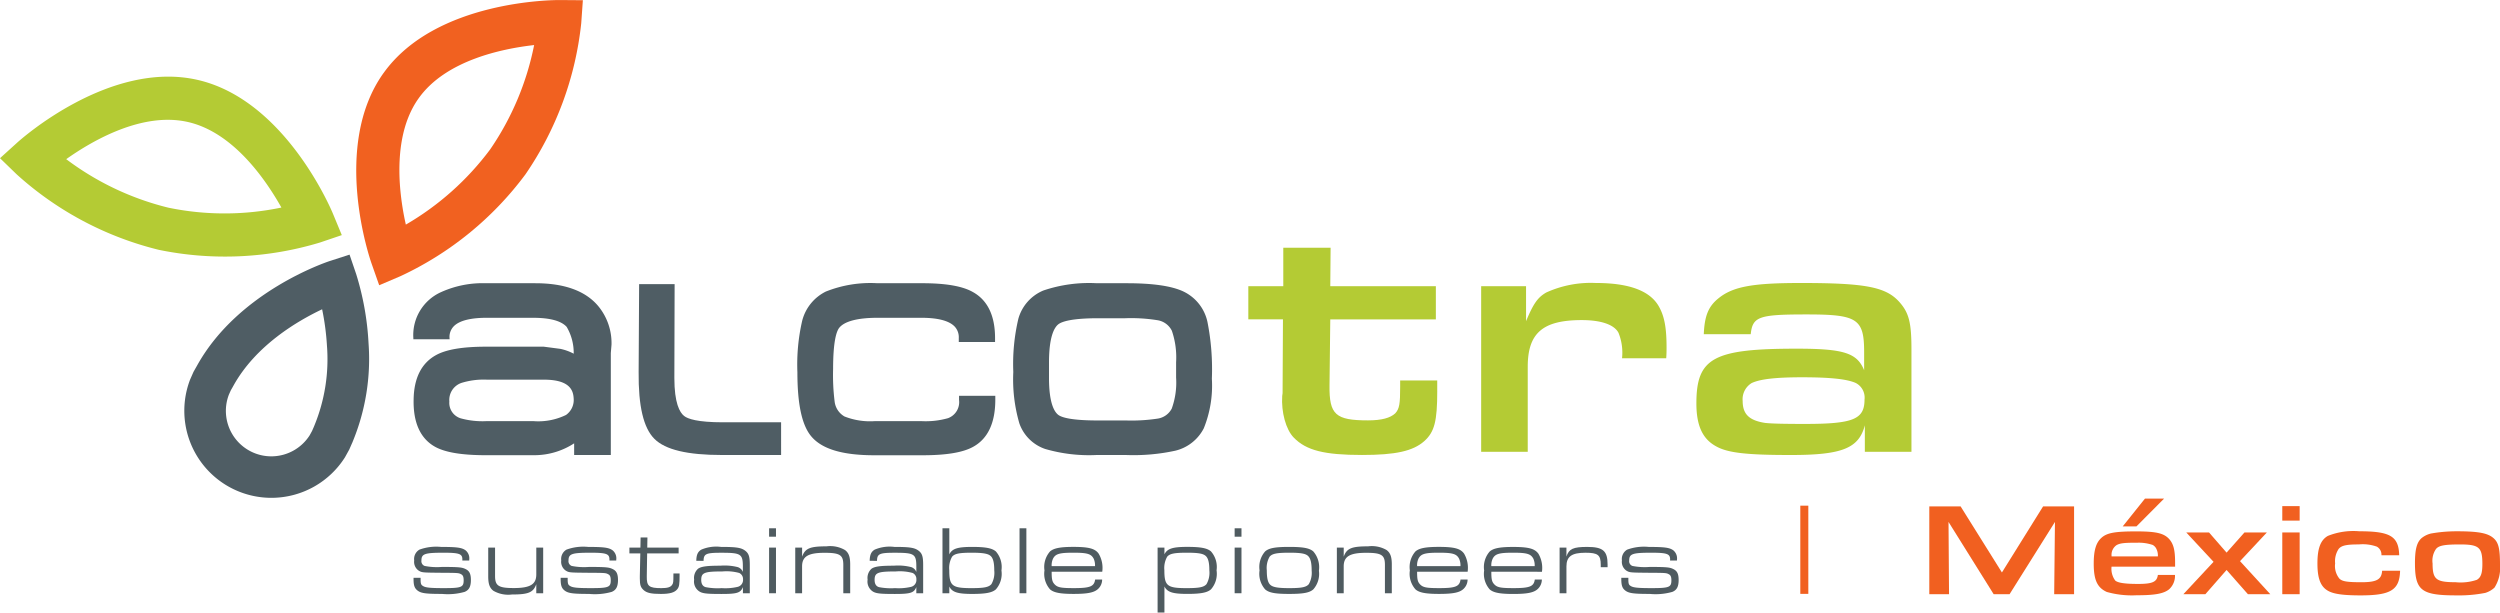
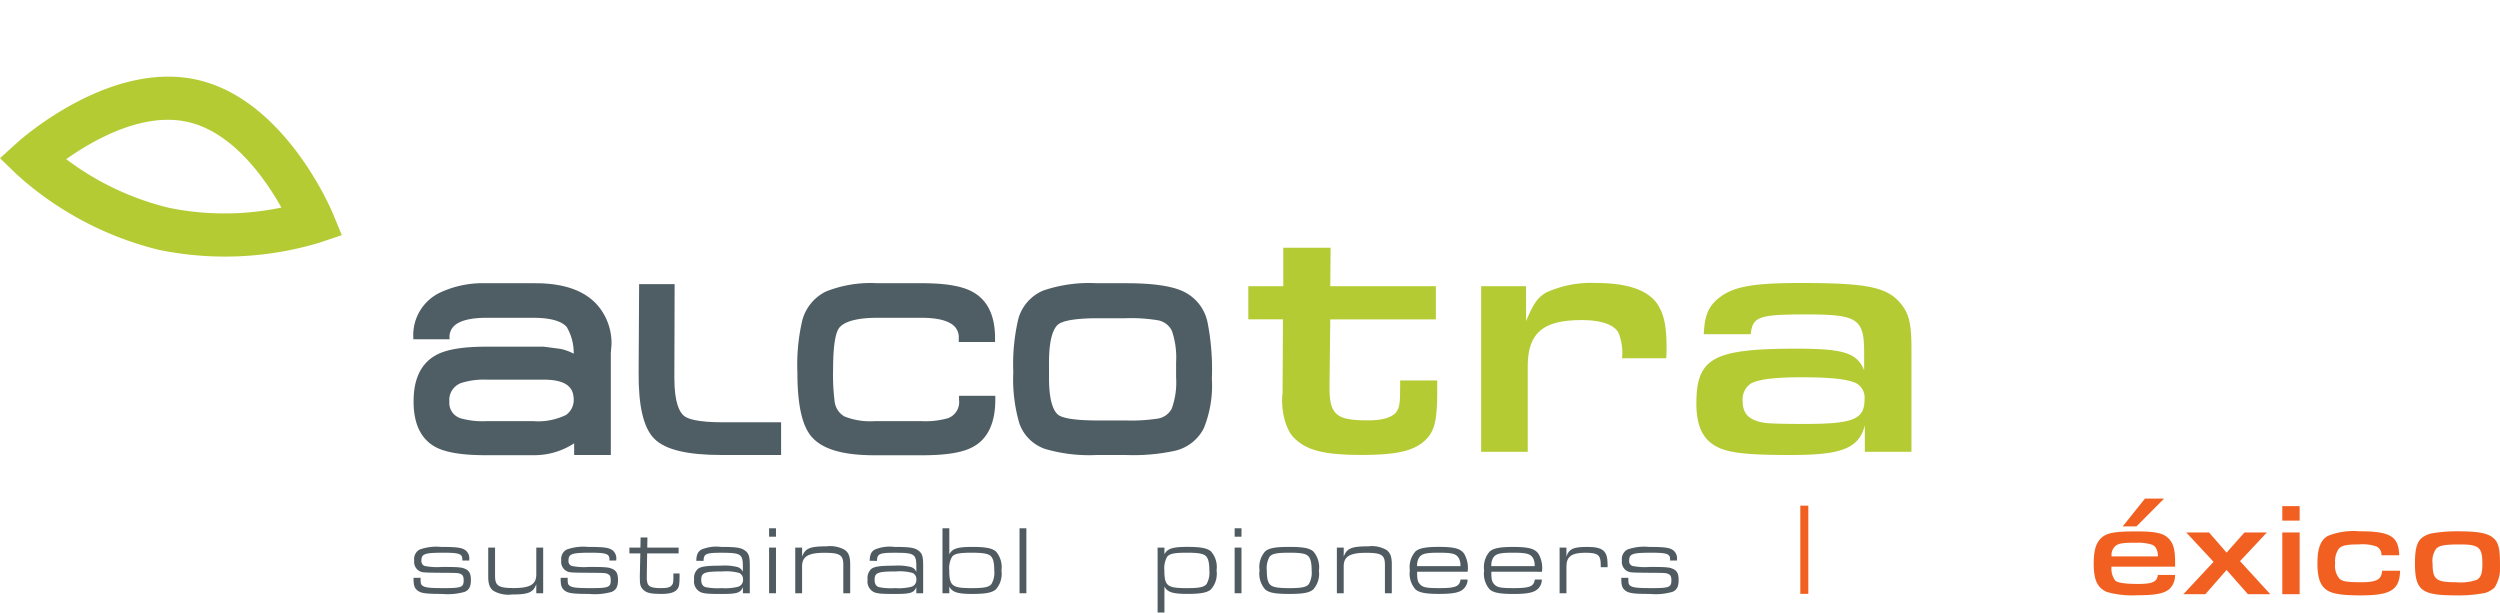
<svg xmlns="http://www.w3.org/2000/svg" width="326.767" height="80.066" viewBox="0 0 326.767 80.066">
  <g id="alcotra_logo_header" transform="translate(-3.825 -9.371)">
    <g id="Grupo_970" data-name="Grupo 970" transform="translate(3.825 9.371)">
      <path id="Trazado_5034" data-name="Trazado 5034" d="M65.527,84.172c0-.733-.4-.882-2.472-.882-2.45,0-2.878.15-2.878,1.008a.661.661,0,0,0,.416.72,8.245,8.245,0,0,0,2.3.127c2.245.01,2.6.049,3.09.3.47.238.658.629.658,1.413,0,.857-.239,1.311-.819,1.551a8.02,8.02,0,0,1-2.954.266c-2.006,0-2.638-.077-3.092-.365-.48-.316-.631-.683-.631-1.591v-.153h.921v.153c0,.606.05.77.316.922.328.215.973.276,2.713.276,2.308,0,2.6-.113,2.6-1.02,0-.442-.086-.658-.315-.785-.327-.177-.364-.189-2.536-.2-2.548-.023-2.613-.023-3.053-.3A1.387,1.387,0,0,1,59.23,84.3a1.417,1.417,0,0,1,.683-1.412,6.381,6.381,0,0,1,2.838-.355c2.069,0,2.7.089,3.191.442a1.356,1.356,0,0,1,.481,1.237v.1h-.9v-.141Z" transform="translate(-5.092 -11.046)" fill="#4f5b60" />
      <path id="Trazado_5035" data-name="Trazado 5035" d="M76.317,88.589h-.9V87.406c-.39,1.082-1.022,1.347-3.191,1.347a3.851,3.851,0,0,1-2.423-.491c-.478-.366-.668-.883-.668-1.881v-3.76h.894v3.709c0,1.287.444,1.58,2.45,1.58,2.145,0,2.939-.484,2.939-1.781V82.622h.9v5.967Z" transform="translate(-5.321 -11.048)" fill="#4f5b60" />
      <path id="Trazado_5036" data-name="Trazado 5036" d="M85.2,84.172c0-.733-.4-.882-2.474-.882-2.444,0-2.875.15-2.875,1.008a.66.66,0,0,0,.415.72,8.257,8.257,0,0,0,2.3.127c2.246.01,2.6.049,3.093.3.469.238.658.629.658,1.413,0,.857-.242,1.311-.822,1.551a7.993,7.993,0,0,1-2.952.266c-2.006,0-2.638-.077-3.093-.365-.478-.316-.627-.683-.627-1.591v-.153h.917v.153c0,.606.054.77.32.922.328.215.971.276,2.71.276,2.31,0,2.6-.113,2.6-1.02,0-.442-.086-.658-.314-.785-.328-.177-.366-.189-2.537-.2-2.551-.023-2.614-.023-3.053-.3A1.391,1.391,0,0,1,78.9,84.3a1.415,1.415,0,0,1,.682-1.412,6.381,6.381,0,0,1,2.84-.355c2.068,0,2.7.089,3.189.442a1.355,1.355,0,0,1,.478,1.237v.1H85.2v-.141Z" transform="translate(-5.542 -11.046)" fill="#4f5b60" />
      <path id="Trazado_5037" data-name="Trazado 5037" d="M88.02,82.591h1.44l.024-1.323h.893l-.023,1.323h4.1v.757H90.34l-.048,2.99c-.024,1.3.28,1.552,1.9,1.552.821,0,1.226-.126,1.425-.454.141-.2.155-.377.155-1.261v-.2h.806v.238c0,1.2-.048,1.5-.3,1.817-.353.442-.986.618-2.146.618-1.246,0-1.84-.126-2.256-.505-.391-.355-.493-.669-.493-1.526v-.278l.064-2.99H88.02v-.757Z" transform="translate(-5.753 -11.017)" fill="#4f5b60" />
      <path id="Trazado_5038" data-name="Trazado 5038" d="M97.607,86.848c0,.518.2.843.594.945a8.133,8.133,0,0,0,2.082.126,7.011,7.011,0,0,0,2.068-.162.924.924,0,0,0,.72-.985.872.872,0,0,0-.492-.834,6.3,6.3,0,0,0-2.208-.2c-2.358,0-2.763.163-2.763,1.112Zm-.644-2.5c.011-.783.2-1.195.658-1.462a4.955,4.955,0,0,1,2.571-.355c2.033,0,2.662.1,3.193.519.44.351.571.757.571,1.854v3.684h-.9v-.806c-.3.755-.753.9-2.8.9-1.985,0-2.537-.063-2.966-.379a1.545,1.545,0,0,1-.609-1.491,1.607,1.607,0,0,1,.517-1.434c.43-.292,1.15-.392,2.9-.392a6.979,6.979,0,0,1,2.294.189,1.067,1.067,0,0,1,.658.628v-.628c0-1.73-.227-1.88-2.836-1.88-1.982,0-2.285.139-2.3,1.058Z" transform="translate(-5.952 -11.046)" fill="#4f5b60" />
      <path id="Trazado_5039" data-name="Trazado 5039" d="M106.707,82.563h.9V88.53h-.9V82.563Zm0-2.524h.9v1.1h-.9v-1.1Z" transform="translate(-6.181 -10.989)" fill="#4f5b60" />
      <path id="Trazado_5040" data-name="Trazado 5040" d="M110.208,82.618h.894v1.187c.392-1.088,1.024-1.351,3.193-1.351a3.843,3.843,0,0,1,2.421.491c.483.366.671.883.671,1.881v3.759h-.9V84.877c0-1.287-.441-1.577-2.446-1.577-2.145,0-2.942.478-2.942,1.778v3.507h-.894V82.618Z" transform="translate(-6.261 -11.045)" fill="#4f5b60" />
      <path id="Trazado_5041" data-name="Trazado 5041" d="M120.8,86.848c0,.518.2.843.59.945a8.169,8.169,0,0,0,2.082.126,7.056,7.056,0,0,0,2.073-.162.92.92,0,0,0,.715-.985.868.868,0,0,0-.488-.834,6.328,6.328,0,0,0-2.209-.2c-2.363,0-2.764.163-2.764,1.112Zm-.642-2.5c.01-.783.2-1.195.652-1.462a4.989,4.989,0,0,1,2.576-.355c2.029,0,2.663.1,3.194.519.44.351.566.757.566,1.854v3.684h-.894v-.806c-.3.755-.759.9-2.8.9-1.981,0-2.536-.063-2.966-.379a1.553,1.553,0,0,1-.6-1.491,1.607,1.607,0,0,1,.517-1.434c.43-.292,1.151-.392,2.9-.392a6.983,6.983,0,0,1,2.294.189,1.082,1.082,0,0,1,.658.628v-.628c0-1.73-.228-1.88-2.841-1.88-1.981,0-2.281.139-2.3,1.058Z" transform="translate(-6.483 -11.046)" fill="#4f5b60" />
      <path id="Trazado_5042" data-name="Trazado 5042" d="M131.151,83.764a2.979,2.979,0,0,0-.363,1.752c0,2.056.363,2.346,2.923,2.346,1.652,0,2.247-.126,2.59-.53a2.991,2.991,0,0,0,.367-1.793c0-.995-.141-1.577-.47-1.879s-.985-.428-2.473-.428c-1.639,0-2.246.126-2.575.532ZM129.9,80.039h.894v3.408c.377-.746,1.058-.973,2.992-.973,1.753,0,2.6.167,3.092.591a3.087,3.087,0,0,1,.73,2.487,3.063,3.063,0,0,1-.73,2.474c-.492.43-1.324.594-3.092.594-1.918,0-2.625-.227-2.992-.971v.881H129.9V80.039Z" transform="translate(-6.712 -10.989)" fill="#4f5b60" />
      <path id="Trazado_5043" data-name="Trazado 5043" d="M140.208,80.039h.894V88.53h-.894V80.039Z" transform="translate(-6.948 -10.989)" fill="#4f5b60" />
      <g id="Grupo_968" data-name="Grupo 968" transform="translate(136.517 71.485)">
-         <path id="Trazado_5044" data-name="Trazado 5044" d="M150.151,85.041a2.136,2.136,0,0,0-.174-.971c-.342-.631-.835-.781-2.652-.781-1.832,0-2.334.15-2.664.781a2.064,2.064,0,0,0-.178.971Zm-5.667.735c0,1.019.077,1.311.382,1.641.391.414.845.5,2.522.5,2.121,0,2.652-.213,2.778-1.124h.917a1.666,1.666,0,0,1-.5,1.2c-.507.5-1.347.681-3.242.681-1.729,0-2.575-.164-3.067-.594a3.063,3.063,0,0,1-.73-2.474,3.087,3.087,0,0,1,.73-2.487c.492-.424,1.338-.591,3.053-.591,2,0,2.826.215,3.3.884a3.64,3.64,0,0,1,.47,2.361Z" transform="translate(-143.542 -82.531)" fill="#4f5b60" />
        <path id="Trazado_5045" data-name="Trazado 5045" d="M159.925,83.821a2.988,2.988,0,0,0-.363,1.752c0,2.056.363,2.346,2.923,2.346,1.653,0,2.247-.126,2.59-.53a2.991,2.991,0,0,0,.367-1.793c0-.995-.141-1.577-.468-1.879-.344-.317-.986-.428-2.474-.428-1.638,0-2.247.126-2.576.532Zm-.354-1.2V83.5c.378-.746,1.064-.973,2.992-.973,1.768,0,2.6.167,3.092.591a3.072,3.072,0,0,1,.73,2.474,3.077,3.077,0,0,1-.73,2.487c-.492.43-1.324.594-3.092.594-1.928,0-2.614-.227-2.992-.971v3.406h-.893V82.62Z" transform="translate(-143.889 -82.531)" fill="#4f5b60" />
      </g>
      <path id="Trazado_5046" data-name="Trazado 5046" d="M168.983,82.563h.894V88.53h-.894V82.563Zm0-2.524h.894v1.1h-.894v-1.1Z" transform="translate(-7.607 -10.989)" fill="#4f5b60" />
      <path id="Trazado_5047" data-name="Trazado 5047" d="M173.625,83.821a2.953,2.953,0,0,0-.362,1.775c0,1.01.134,1.593.463,1.895s.971.428,2.474.428c1.628,0,2.232-.126,2.56-.53a3,3,0,0,0,.367-1.754c0-1.034-.14-1.6-.469-1.918s-.97-.428-2.444-.428c-1.658,0-2.262.126-2.59.532Zm5.716-.7a3.153,3.153,0,0,1,.734,2.525,3.058,3.058,0,0,1-.734,2.436c-.5.444-1.324.594-3.155.594s-2.633-.15-3.14-.594a3.077,3.077,0,0,1-.73-2.487,3.072,3.072,0,0,1,.73-2.474c.492-.439,1.324-.591,3.14-.591s2.653.152,3.155.591Z" transform="translate(-7.684 -11.046)" fill="#4f5b60" />
      <path id="Trazado_5048" data-name="Trazado 5048" d="M182.66,82.618h.894v1.187c.392-1.088,1.02-1.351,3.194-1.351a3.84,3.84,0,0,1,2.42.491c.479.366.672.883.672,1.881v3.759h-.9V84.877c0-1.287-.44-1.577-2.445-1.577-2.146,0-2.943.478-2.943,1.778v3.507h-.894V82.618Z" transform="translate(-7.921 -11.045)" fill="#4f5b60" />
      <path id="Trazado_5049" data-name="Trazado 5049" d="M199.036,85.041a2.127,2.127,0,0,0-.179-.971c-.337-.631-.832-.781-2.647-.781-1.832,0-2.334.15-2.663.781a2.05,2.05,0,0,0-.179.971Zm-5.667.735c0,1.019.077,1.311.377,1.641.392.414.845.5,2.527.5,2.116,0,2.647-.213,2.773-1.124h.923a1.677,1.677,0,0,1-.507,1.2c-.5.5-1.348.681-3.242.681-1.73,0-2.572-.164-3.064-.594a3.069,3.069,0,0,1-.734-2.474,3.093,3.093,0,0,1,.734-2.487c.492-.424,1.334-.591,3.054-.591,2.005,0,2.826.215,3.3.884a3.647,3.647,0,0,1,.464,2.361Z" transform="translate(-8.144 -11.046)" fill="#4f5b60" />
      <path id="Trazado_5050" data-name="Trazado 5050" d="M208.966,85.041a2.163,2.163,0,0,0-.174-.971c-.344-.631-.836-.781-2.654-.781s-2.332.15-2.662.781a2.028,2.028,0,0,0-.178.971Zm-5.667.735c0,1.019.076,1.311.381,1.641.391.414.846.5,2.522.5,2.121,0,2.653-.213,2.778-1.124h.923A1.7,1.7,0,0,1,209.4,88c-.508.5-1.353.681-3.242.681-1.729,0-2.576-.164-3.068-.594a3.066,3.066,0,0,1-.73-2.474,3.09,3.09,0,0,1,.73-2.487c.492-.424,1.339-.591,3.052-.591,2.006,0,2.828.215,3.31.884a3.679,3.679,0,0,1,.464,2.361Z" transform="translate(-8.372 -11.046)" fill="#4f5b60" />
      <path id="Trazado_5051" data-name="Trazado 5051" d="M212.453,82.62h.894v1.173c.329-1.008.875-1.261,2.715-1.261,2.069,0,2.663.519,2.663,2.3v.354h-.894v-.315c0-1.29-.366-1.578-2.005-1.578-1.793,0-2.479.491-2.479,1.791v3.507h-.894V82.62Z" transform="translate(-8.603 -11.046)" fill="#4f5b60" />
      <path id="Trazado_5052" data-name="Trazado 5052" d="M227.089,84.172c0-.733-.4-.882-2.469-.882-2.45,0-2.88.15-2.88,1.008a.659.659,0,0,0,.416.72,8.259,8.259,0,0,0,2.3.127c2.246.01,2.6.049,3.087.3.469.238.658.629.658,1.413,0,.857-.236,1.311-.822,1.551a7.986,7.986,0,0,1-2.952.266c-2,0-2.633-.077-3.092-.365-.479-.316-.628-.683-.628-1.591v-.153h.922v.153c0,.606.048.77.314.922.329.215.972.276,2.711.276,2.31,0,2.6-.113,2.6-1.02,0-.442-.092-.658-.319-.785-.329-.177-.367-.189-2.537-.2-2.546-.023-2.61-.023-3.054-.3a1.393,1.393,0,0,1-.556-1.311,1.417,1.417,0,0,1,.682-1.412,6.389,6.389,0,0,1,2.841-.355c2.068,0,2.7.089,3.193.442a1.365,1.365,0,0,1,.479,1.237v.1h-.9v-.141Z" transform="translate(-8.792 -11.046)" fill="#4f5b60" />
      <g id="Grupo_969" data-name="Grupo 969">
        <path id="Trazado_5053" data-name="Trazado 5053" d="M6.061,28.259,3.825,30.283l2.168,2.1A42.907,42.907,0,0,0,24.6,42.265a42.839,42.839,0,0,0,21.045-.959l2.856-.969-1.152-2.785c-.252-.611-6.3-14.935-17.751-17.515S6.548,27.815,6.061,28.259m22.3-2.712C34.276,26.88,38.5,32.992,40.607,36.734a36.218,36.218,0,0,1-14.763.019,36.712,36.712,0,0,1-13.363-6.343c3.509-2.484,9.976-6.194,15.877-4.863" transform="translate(-3.825 -9.606)" fill="#b4cb34" />
-         <path id="Trazado_5054" data-name="Trazado 5054" d="M55.045,18.921c-6.828,9.553-1.787,24.264-1.567,24.885l1,2.848,2.775-1.183a42.864,42.864,0,0,0,16.335-13.3,42.889,42.889,0,0,0,7.3-19.772L81.1,9.4l-3.014-.024c-.658,0-16.213-.01-23.041,9.55m2.118,14.212c-.2-3.679.246-7.808,2.481-10.929,3.521-4.933,10.816-6.463,15.087-6.948a36.7,36.7,0,0,1-5.74,13.628,36.766,36.766,0,0,1-11.029,9.84,35.027,35.027,0,0,1-.8-5.591" transform="translate(-4.916 -9.371)" fill="#f16120" />
      </g>
-       <path id="Trazado_5055" data-name="Trazado 5055" d="M47.526,44.258c-.484.16-11.944,3.977-17.328,13.587-.09.157-.517.911-.517.911L29.23,59.78A11.38,11.38,0,0,0,49.479,69.923c.024-.041.56-1.014.56-1.014s.312-.712.416-.949A28.291,28.291,0,0,0,52.559,55a36.687,36.687,0,0,0-1.618-9.031l-.864-2.536-2.551.826Zm-12.681,16.4.078-.134c2.918-5.23,8.31-8.4,11.57-9.948a32.98,32.98,0,0,1,.631,4.752A22.825,22.825,0,0,1,45.466,65.81l-.073.175-.219.5c-.015.032-.318.578-.318.578a5.941,5.941,0,0,1-10.548-5.335l.254-.568.283-.494m-4.67-2.784c.006-.012.015-.021.022-.034s.054-.1.054-.1l-.076.133ZM50.455,67.96c-.009.021-.014.045-.023.069l.068-.176-.045.107" transform="translate(-4.389 -10.151)" fill="#4f5d64" />
      <path id="Trazado_5056" data-name="Trazado 5056" d="M131.619,62.489a2.234,2.234,0,0,1-1.434,2.406,10.693,10.693,0,0,1-3.465.389h-6.112a9.123,9.123,0,0,1-3.957-.609,2.591,2.591,0,0,1-1.291-1.952,27.845,27.845,0,0,1-.2-4.251c0-3.557.425-4.873.773-5.35.662-.878,2.4-1.347,5.04-1.347h5.715c2.141,0,3.6.377,4.334,1.116a2.048,2.048,0,0,1,.565,1.532l0,.514h4.741v-.509c0-2.923-.971-4.946-2.885-6.011-1.358-.778-3.531-1.16-6.629-1.16h-5.87a15.737,15.737,0,0,0-6.735,1.09,5.887,5.887,0,0,0-3.088,3.808,25.468,25.468,0,0,0-.628,6.739c0,4.2.594,6.938,1.821,8.388,1.392,1.654,4.082,2.461,8.234,2.461h6.3c3.16,0,5.344-.371,6.672-1.135,1.885-1.063,2.841-3.126,2.841-6.128v-.51h-4.74l0,.52Z" transform="translate(-6.268 -10.238)" fill="#4f5d64" />
      <path id="Trazado_5057" data-name="Trazado 5057" d="M75.082,47.259H68.6a13.194,13.194,0,0,0-5.82,1.145,6.147,6.147,0,0,0-3.661,6.028l0,.154h4.739l-.011-.169a2,2,0,0,1,.552-1.529c.723-.737,2.178-1.112,4.319-1.112h6.021c2.23,0,3.717.4,4.422,1.194a6.684,6.684,0,0,1,.917,3.5,6.61,6.61,0,0,0-1.759-.635s-2.154-.282-2.154-.282H68.636c-3.054,0-5.2.358-6.541,1.094-1.909,1.044-2.9,3-2.941,5.82-.064,3.01.884,5.073,2.751,6.139,1.328.761,3.521,1.131,6.7,1.131h6.262a9.553,9.553,0,0,0,5.269-1.552v1.522h4.793V56.4c-.01.1.092-1.119.092-1.119a7.606,7.606,0,0,0-1.667-4.95c-1.652-2.04-4.435-3.071-8.271-3.071m3.976,17.224a8.282,8.282,0,0,1-4.249.8H68.695a10.711,10.711,0,0,1-3.372-.362,2.111,2.111,0,0,1-1.5-2.2,2.352,2.352,0,0,1,1.595-2.438,9.823,9.823,0,0,1,3.338-.42h7.362c3.433-.021,3.9,1.38,3.954,2.438a2.4,2.4,0,0,1-1.015,2.186" transform="translate(-5.091 -10.239)" fill="#4f5d64" />
      <path id="Trazado_5058" data-name="Trazado 5058" d="M95.195,64.607c-.579-.459-1.271-1.688-1.271-4.952,0-.008.034-12.275.034-12.275H89.319l-.064,11.483c-.043,4.459.634,7.318,2.064,8.742s4.314,2.108,8.813,2.108h7.744V65.438h-7.59c-3.349,0-4.62-.451-5.093-.831" transform="translate(-5.781 -10.241)" fill="#4f5d64" />
      <path id="Trazado_5059" data-name="Trazado 5059" d="M161.613,48.34c-1.556-.728-3.99-1.081-7.436-1.081h-3.894a18.565,18.565,0,0,0-6.982.952,5.645,5.645,0,0,0-3.265,3.688,25.8,25.8,0,0,0-.662,6.966,20.561,20.561,0,0,0,.792,6.71,5.425,5.425,0,0,0,3.373,3.346,20.461,20.461,0,0,0,6.681.792h3.924a25.636,25.636,0,0,0,6.407-.565,5.673,5.673,0,0,0,3.72-2.923,14.889,14.889,0,0,0,1.058-6.477,31.951,31.951,0,0,0-.565-7.368,5.73,5.73,0,0,0-3.151-4.038m-.957,11.285a10.022,10.022,0,0,1-.57,4.014,2.486,2.486,0,0,1-1.88,1.318,22.836,22.836,0,0,1-4.121.237H150.4c-3.43,0-4.691-.392-5.141-.725-.551-.42-1.218-1.6-1.218-4.815V57.621c0-3.317.658-4.543,1.209-4.987.459-.363,1.744-.8,5.242-.8h3.527a21.79,21.79,0,0,1,4.2.258,2.53,2.53,0,0,1,1.88,1.38,10.726,10.726,0,0,1,.555,4.112v2.038Z" transform="translate(-6.929 -10.239)" fill="#4f5d64" />
      <path id="Trazado_5060" data-name="Trazado 5060" d="M195.507,61.249c0,3.967-.367,5.35-1.706,6.549-1.473,1.295-3.739,1.8-8.127,1.8-4.938,0-7.29-.6-8.909-2.258-1.058-1.066-1.658-3.373-1.522-5.455l.048-.365.049-9.649h-4.527V47.536h4.57V42.507h6.185l-.043,5.029h13.8v4.339h-13.8l-.1,8.635c-.044,3.826.787,4.566,5.034,4.566,1.8,0,2.909-.321,3.556-.918.552-.6.644-1.248.644-3.467v-.83h4.845v1.387Z" transform="translate(-7.649 -10.13)" fill="#b4cb34" />
      <path id="Trazado_5061" data-name="Trazado 5061" d="M201.96,47.644h5.867v4.574c.966-2.312,1.522-3.1,2.632-3.744a14.089,14.089,0,0,1,6.5-1.247c4.344,0,7.064,1.02,8.219,3.051.74,1.29,1.015,2.814,1.015,5.4,0,.234,0,.786-.044,1.384h-5.775a6.921,6.921,0,0,0-.463-3.324c-.551-1.058-2.257-1.662-4.8-1.662-5.121,0-7.063,1.708-7.063,6.1V69.293H201.96V47.644Z" transform="translate(-8.362 -10.238)" fill="#b4cb34" />
      <path id="Trazado_5062" data-name="Trazado 5062" d="M238,60.292a2.473,2.473,0,0,0-1.2,2.355c0,1.709.831,2.538,2.91,2.866.744.089,2.218.136,5.218.136,6.325,0,7.8-.6,7.8-3.186a2.146,2.146,0,0,0-1.155-2.17c-1.15-.509-3.324-.742-7.016-.742-3.416,0-5.445.233-6.551.742Zm-6.281-6.368c.1-2.4.6-3.646,1.941-4.712,1.89-1.524,4.475-1.985,10.751-1.985,8.359,0,11.083.505,12.838,2.448,1.29,1.432,1.613,2.725,1.613,6.237V69.293h-6.092V65.831c-.788,3-2.953,3.88-9.649,3.88-5.818,0-8.305-.277-9.828-1.155-1.759-.97-2.541-2.725-2.541-5.588,0-5.954,2.212-7.155,13.109-7.155,6.14,0,7.894.553,8.817,2.82V56.277c0-4.387-.88-4.941-7.524-4.941-6.237,0-7.063.278-7.3,2.588Z" transform="translate(-9.022 -10.238)" fill="#b4cb34" />
-       <path id="Trazado_5063" data-name="Trazado 5063" d="M261.908,77.111H266l5.4,8.636,5.382-8.636h4.049V88.587h-2.6l.1-9.445L272.4,88.587H270.32l-5.9-9.445.068,9.445h-2.58V77.111Z" transform="translate(-9.735 -10.922)" fill="#f16020" />
      <path id="Trazado_5064" data-name="Trazado 5064" d="M292.286,83.725a1.928,1.928,0,0,0-.208-1.014,1.148,1.148,0,0,0-.464-.484,5.751,5.751,0,0,0-1.994-.292c-1.74,0-2.238.053-2.721.309a1.525,1.525,0,0,0-.666,1.377v.1Zm-6.054,1.344a2.581,2.581,0,0,0,.478,1.807c.344.31,1.29.447,2.976.447,1.894,0,2.479-.259,2.6-1.172h2.238a2.362,2.362,0,0,1-.774,1.877c-.71.568-1.846.776-4.232.776a12.085,12.085,0,0,1-3.909-.433c-1.237-.568-1.706-1.548-1.706-3.7,0-1.737.3-2.72.986-3.355.72-.672,1.769-.86,4.576-.86,2.6,0,3.609.241,4.3,1,.572.652.774,1.445.774,3.08v.534Z" transform="translate(-10.239 -10.999)" fill="#f16020" />
      <path id="Trazado_5065" data-name="Trazado 5065" d="M299.841,84.436,296.275,80.6h2.976l2.291,2.633L303.88,80.6h2.928L303.3,84.347l3.956,4.32H304.33L301.542,85.5l-2.769,3.164H295.9l3.942-4.23Z" transform="translate(-10.514 -11.002)" fill="#f16020" />
      <path id="Trazado_5066" data-name="Trazado 5066" d="M309.127,80.516h2.27v8.07h-2.27v-8.07Zm0-3.442h2.27v1.894h-2.27V77.074Z" transform="translate(-10.817 -10.921)" fill="#f16020" />
      <path id="Trazado_5067" data-name="Trazado 5067" d="M324.633,85.6c-.073,2.515-1.223,3.219-5.161,3.219-2.256,0-3.493-.172-4.238-.585-.995-.55-1.406-1.618-1.406-3.595,0-1.961.411-3.062,1.373-3.6a9.016,9.016,0,0,1,4.1-.6c4.045,0,5.146.653,5.214,3.132h-2.319V83.5a1.192,1.192,0,0,0-.6-1.051,5.43,5.43,0,0,0-2.343-.292c-1.634,0-2.271.137-2.647.584a2.9,2.9,0,0,0-.464,1.894,2.606,2.606,0,0,0,.565,2c.377.363,1.019.464,2.875.464,2,0,2.633-.362,2.7-1.5Z" transform="translate(-10.924 -10.998)" fill="#f16020" />
      <path id="Trazado_5068" data-name="Trazado 5068" d="M329.632,82.744a2.7,2.7,0,0,0-.454,1.909c0,2.081.454,2.444,3,2.444a6.554,6.554,0,0,0,2.783-.312c.536-.309.725-.857.725-2.077,0-2.169-.43-2.548-2.923-2.548-2.014,0-2.753.137-3.131.584Zm7.567-1.357c.6.565.791,1.357.791,3.389a4.815,4.815,0,0,1-.72,3.027,3.128,3.128,0,0,1-1.2.689,17.631,17.631,0,0,1-3.789.326c-4.575,0-5.406-.636-5.406-4.213,0-1.827.247-2.72.865-3.271a3.1,3.1,0,0,1,1.218-.6,19.108,19.108,0,0,1,3.411-.293c2.836,0,4.077.242,4.832.948Z" transform="translate(-11.223 -10.998)" fill="#f16020" />
      <path id="Trazado_5069" data-name="Trazado 5069" d="M245.7,77.01h-1.048V88.546H245.7V77.01Z" transform="translate(-9.34 -10.92)" fill="#f16020" />
    </g>
    <path id="Trazado_5070" data-name="Trazado 5070" d="M289.572,79.706h-1.793l2.909-3.635h2.5Z" transform="translate(-6.503 -1.528)" fill="#f16020" />
  </g>
</svg>